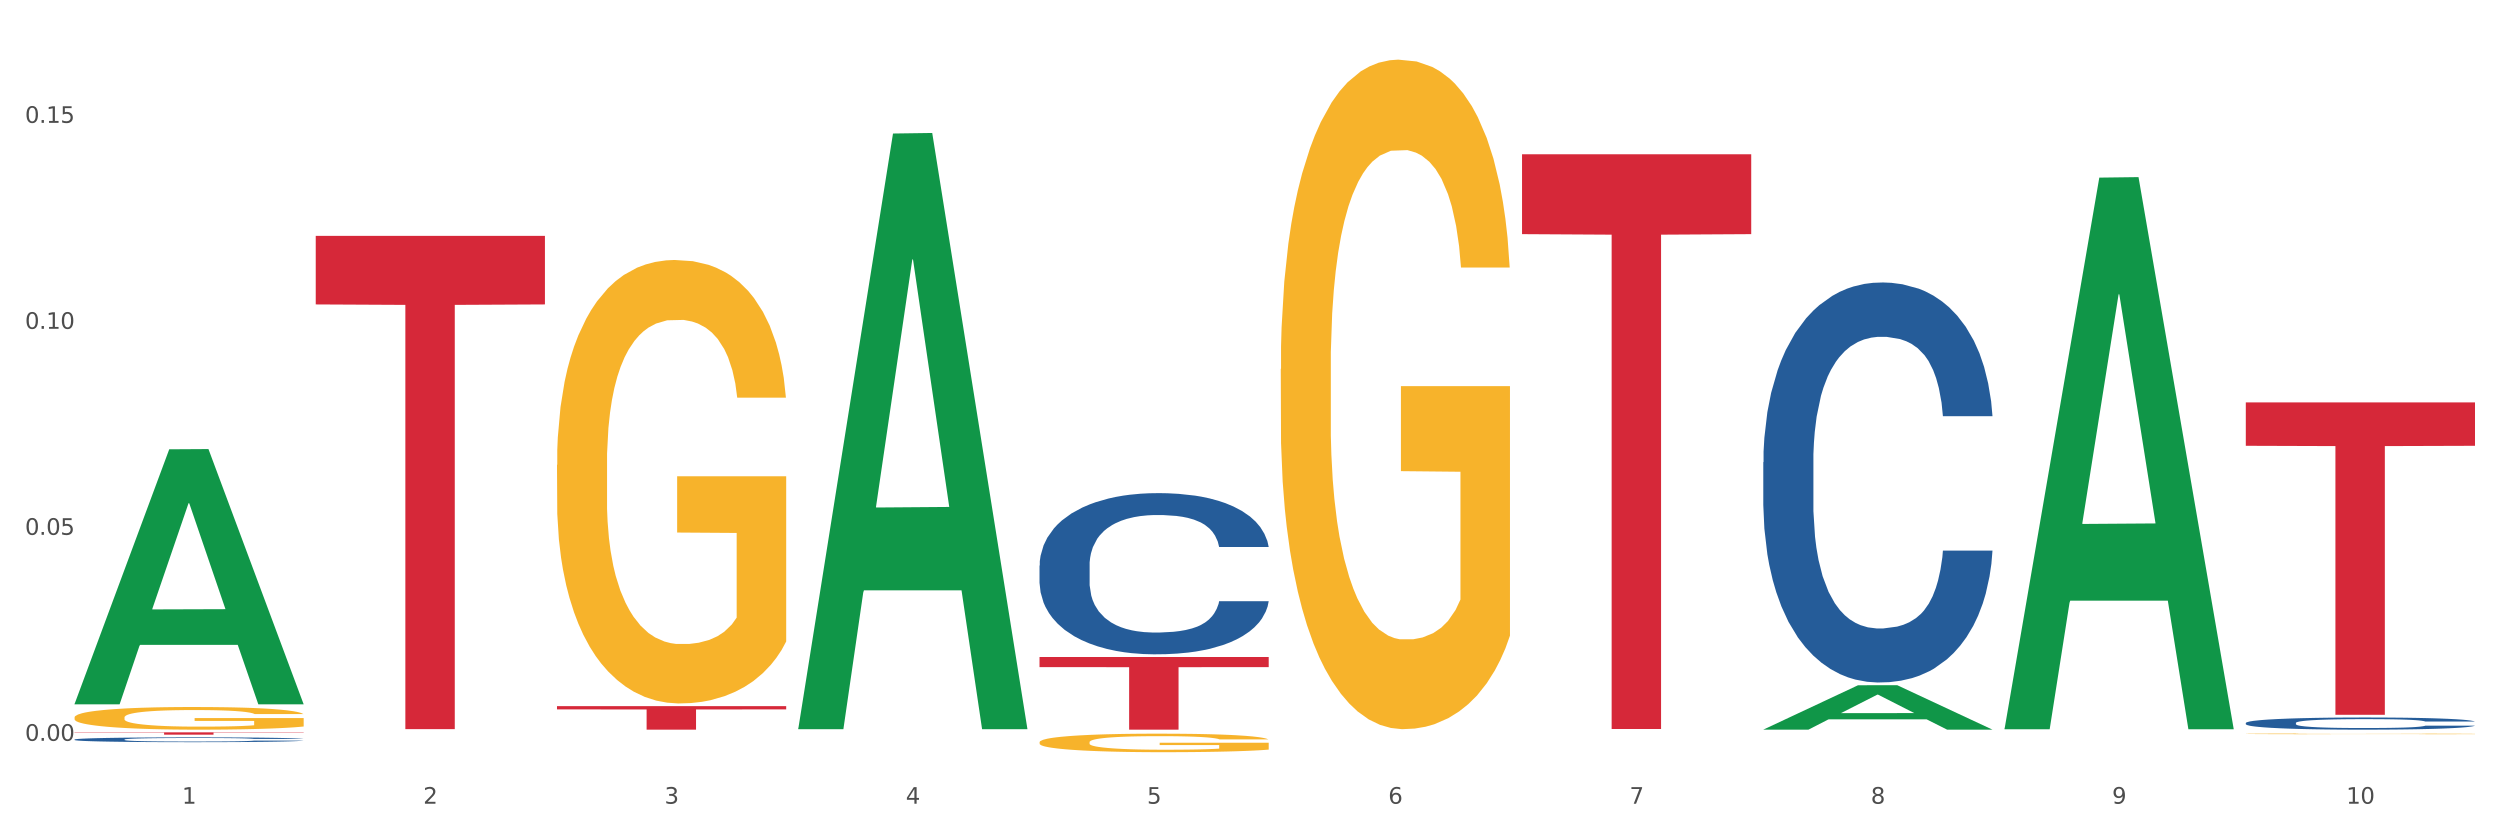
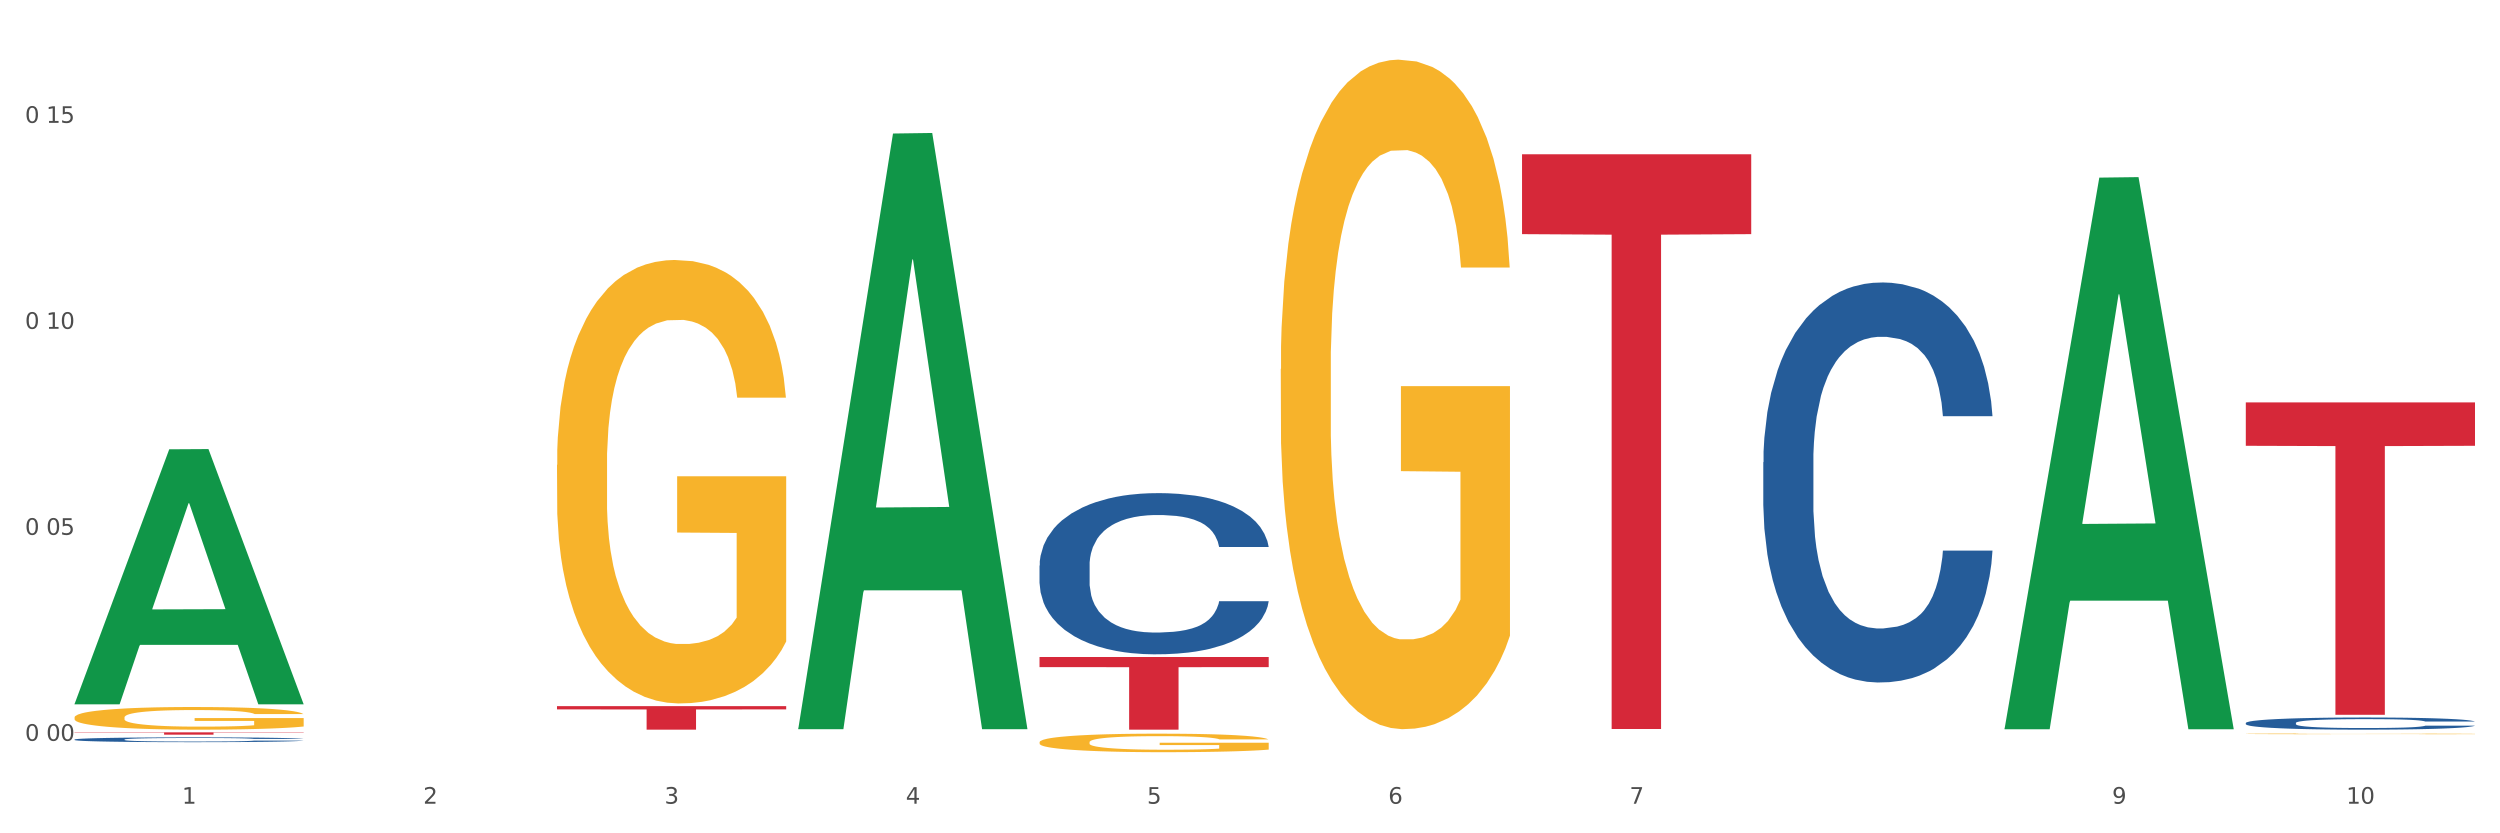
<svg xmlns="http://www.w3.org/2000/svg" xmlns:xlink="http://www.w3.org/1999/xlink" width="1080pt" height="360pt" viewBox="0 0 1080 360" version="1.1">
  <rect x="0" y="0" width="1080" height="360" fill="#333333" stroke="none" />
  <defs>
    <style type="text/css">*{stroke-linejoin: round; stroke-linecap: butt}</style>
  </defs>
  <g id="figure_1">
    <g id="patch_1">
      <path d="M 0 360  L 1080 360  L 1080 0  L 0 0  z " style="fill: #ffffff; stroke: #ffffff; stroke-linejoin: miter" />
    </g>
    <g id="axes_1">
      <g id="matplotlib.axis_1">
        <g id="xtick_1">
          <g id="text_1">
            <g style="fill: #4d4d4d" transform="translate(78.627 347.204) scale(0.096 -0.096)">
              <defs>
                <path id="DejaVuSans-31" d="M 794 531  L 1825 531  L 1825 4091  L 703 3866  L 703 4441  L 1819 4666  L 2450 4666  L 2450 531  L 3481 531  L 3481 0  L 794 0  L 794 531  z " transform="scale(0.016)" />
              </defs>
              <use xlink:href="#DejaVuSans-31" />
            </g>
          </g>
        </g>
        <g id="xtick_2">
          <g id="text_2">
            <g style="fill: #4d4d4d" transform="translate(182.851 347.204) scale(0.096 -0.096)">
              <defs>
                <path id="DejaVuSans-32" d="M 1228 531  L 3431 531  L 3431 0  L 469 0  L 469 531  Q 828 903 1448 1529  Q 2069 2156 2228 2338  Q 2531 2678 2651 2914  Q 2772 3150 2772 3378  Q 2772 3750 2511 3984  Q 2250 4219 1831 4219  Q 1534 4219 1204 4116  Q 875 4013 500 3803  L 500 4441  Q 881 4594 1212 4672  Q 1544 4750 1819 4750  Q 2544 4750 2975 4387  Q 3406 4025 3406 3419  Q 3406 3131 3298 2873  Q 3191 2616 2906 2266  Q 2828 2175 2409 1742  Q 1991 1309 1228 531  z " transform="scale(0.016)" />
              </defs>
              <use xlink:href="#DejaVuSans-32" />
            </g>
          </g>
        </g>
        <g id="xtick_3">
          <g id="text_3">
            <g style="fill: #4d4d4d" transform="translate(287.074 347.204) scale(0.096 -0.096)">
              <defs>
                <path id="DejaVuSans-33" d="M 2597 2516  Q 3050 2419 3304 2112  Q 3559 1806 3559 1356  Q 3559 666 3084 287  Q 2609 -91 1734 -91  Q 1441 -91 1130 -33  Q 819 25 488 141  L 488 750  Q 750 597 1062 519  Q 1375 441 1716 441  Q 2309 441 2620 675  Q 2931 909 2931 1356  Q 2931 1769 2642 2001  Q 2353 2234 1838 2234  L 1294 2234  L 1294 2753  L 1863 2753  Q 2328 2753 2575 2939  Q 2822 3125 2822 3475  Q 2822 3834 2567 4026  Q 2313 4219 1838 4219  Q 1578 4219 1281 4162  Q 984 4106 628 3988  L 628 4550  Q 988 4650 1302 4700  Q 1616 4750 1894 4750  Q 2613 4750 3031 4423  Q 3450 4097 3450 3541  Q 3450 3153 3228 2886  Q 3006 2619 2597 2516  z " transform="scale(0.016)" />
              </defs>
              <use xlink:href="#DejaVuSans-33" />
            </g>
          </g>
        </g>
        <g id="xtick_4">
          <g id="text_4">
            <g style="fill: #4d4d4d" transform="translate(391.298 347.204) scale(0.096 -0.096)">
              <defs>
                <path id="DejaVuSans-34" d="M 2419 4116  L 825 1625  L 2419 1625  L 2419 4116  z M 2253 4666  L 3047 4666  L 3047 1625  L 3713 1625  L 3713 1100  L 3047 1100  L 3047 0  L 2419 0  L 2419 1100  L 313 1100  L 313 1709  L 2253 4666  z " transform="scale(0.016)" />
              </defs>
              <use xlink:href="#DejaVuSans-34" />
            </g>
          </g>
        </g>
        <g id="xtick_5">
          <g id="text_5">
            <g style="fill: #4d4d4d" transform="translate(495.522 347.204) scale(0.096 -0.096)">
              <defs>
                <path id="DejaVuSans-35" d="M 691 4666  L 3169 4666  L 3169 4134  L 1269 4134  L 1269 2991  Q 1406 3038 1543 3061  Q 1681 3084 1819 3084  Q 2600 3084 3056 2656  Q 3513 2228 3513 1497  Q 3513 744 3044 326  Q 2575 -91 1722 -91  Q 1428 -91 1123 -41  Q 819 9 494 109  L 494 744  Q 775 591 1075 516  Q 1375 441 1709 441  Q 2250 441 2565 725  Q 2881 1009 2881 1497  Q 2881 1984 2565 2268  Q 2250 2553 1709 2553  Q 1456 2553 1204 2497  Q 953 2441 691 2322  L 691 4666  z " transform="scale(0.016)" />
              </defs>
              <use xlink:href="#DejaVuSans-35" />
            </g>
          </g>
        </g>
        <g id="xtick_6">
          <g id="text_6">
            <g style="fill: #4d4d4d" transform="translate(599.745 347.204) scale(0.096 -0.096)">
              <defs>
                <path id="DejaVuSans-36" d="M 2113 2584  Q 1688 2584 1439 2293  Q 1191 2003 1191 1497  Q 1191 994 1439 701  Q 1688 409 2113 409  Q 2538 409 2786 701  Q 3034 994 3034 1497  Q 3034 2003 2786 2293  Q 2538 2584 2113 2584  z M 3366 4563  L 3366 3988  Q 3128 4100 2886 4159  Q 2644 4219 2406 4219  Q 1781 4219 1451 3797  Q 1122 3375 1075 2522  Q 1259 2794 1537 2939  Q 1816 3084 2150 3084  Q 2853 3084 3261 2657  Q 3669 2231 3669 1497  Q 3669 778 3244 343  Q 2819 -91 2113 -91  Q 1303 -91 875 529  Q 447 1150 447 2328  Q 447 3434 972 4092  Q 1497 4750 2381 4750  Q 2619 4750 2861 4703  Q 3103 4656 3366 4563  z " transform="scale(0.016)" />
              </defs>
              <use xlink:href="#DejaVuSans-36" />
            </g>
          </g>
        </g>
        <g id="xtick_7">
          <g id="text_7">
            <g style="fill: #4d4d4d" transform="translate(703.969 347.204) scale(0.096 -0.096)">
              <defs>
                <path id="DejaVuSans-37" d="M 525 4666  L 3525 4666  L 3525 4397  L 1831 0  L 1172 0  L 2766 4134  L 525 4134  L 525 4666  z " transform="scale(0.016)" />
              </defs>
              <use xlink:href="#DejaVuSans-37" />
            </g>
          </g>
        </g>
        <g id="xtick_8">
          <g id="text_8">
            <g style="fill: #4d4d4d" transform="translate(808.193 347.204) scale(0.096 -0.096)">
              <defs>
-                 <path id="DejaVuSans-38" d="M 2034 2216  Q 1584 2216 1326 1975  Q 1069 1734 1069 1313  Q 1069 891 1326 650  Q 1584 409 2034 409  Q 2484 409 2743 651  Q 3003 894 3003 1313  Q 3003 1734 2745 1975  Q 2488 2216 2034 2216  z M 1403 2484  Q 997 2584 770 2862  Q 544 3141 544 3541  Q 544 4100 942 4425  Q 1341 4750 2034 4750  Q 2731 4750 3128 4425  Q 3525 4100 3525 3541  Q 3525 3141 3298 2862  Q 3072 2584 2669 2484  Q 3125 2378 3379 2068  Q 3634 1759 3634 1313  Q 3634 634 3220 271  Q 2806 -91 2034 -91  Q 1263 -91 848 271  Q 434 634 434 1313  Q 434 1759 690 2068  Q 947 2378 1403 2484  z M 1172 3481  Q 1172 3119 1398 2916  Q 1625 2713 2034 2713  Q 2441 2713 2670 2916  Q 2900 3119 2900 3481  Q 2900 3844 2670 4047  Q 2441 4250 2034 4250  Q 1625 4250 1398 4047  Q 1172 3844 1172 3481  z " transform="scale(0.016)" />
-               </defs>
+                 </defs>
              <use xlink:href="#DejaVuSans-38" />
            </g>
          </g>
        </g>
        <g id="xtick_9">
          <g id="text_9">
            <g style="fill: #4d4d4d" transform="translate(912.416 347.204) scale(0.096 -0.096)">
              <defs>
                <path id="DejaVuSans-39" d="M 703 97  L 703 672  Q 941 559 1184 500  Q 1428 441 1663 441  Q 2288 441 2617 861  Q 2947 1281 2994 2138  Q 2813 1869 2534 1725  Q 2256 1581 1919 1581  Q 1219 1581 811 2004  Q 403 2428 403 3163  Q 403 3881 828 4315  Q 1253 4750 1959 4750  Q 2769 4750 3195 4129  Q 3622 3509 3622 2328  Q 3622 1225 3098 567  Q 2575 -91 1691 -91  Q 1453 -91 1209 -44  Q 966 3 703 97  z M 1959 2075  Q 2384 2075 2632 2365  Q 2881 2656 2881 3163  Q 2881 3666 2632 3958  Q 2384 4250 1959 4250  Q 1534 4250 1286 3958  Q 1038 3666 1038 3163  Q 1038 2656 1286 2365  Q 1534 2075 1959 2075  z " transform="scale(0.016)" />
              </defs>
              <use xlink:href="#DejaVuSans-39" />
            </g>
          </g>
        </g>
        <g id="xtick_10">
          <g id="text_10">
            <g style="fill: #4d4d4d" transform="translate(1013.586 347.204) scale(0.096 -0.096)">
              <defs>
                <path id="DejaVuSans-30" d="M 2034 4250  Q 1547 4250 1301 3770  Q 1056 3291 1056 2328  Q 1056 1369 1301 889  Q 1547 409 2034 409  Q 2525 409 2770 889  Q 3016 1369 3016 2328  Q 3016 3291 2770 3770  Q 2525 4250 2034 4250  z M 2034 4750  Q 2819 4750 3233 4129  Q 3647 3509 3647 2328  Q 3647 1150 3233 529  Q 2819 -91 2034 -91  Q 1250 -91 836 529  Q 422 1150 422 2328  Q 422 3509 836 4129  Q 1250 4750 2034 4750  z " transform="scale(0.016)" />
              </defs>
              <use xlink:href="#DejaVuSans-31" />
              <use xlink:href="#DejaVuSans-30" transform="translate(63.623 0)" />
            </g>
          </g>
        </g>
        <g id="xtick_11" />
        <g id="xtick_12" />
        <g id="xtick_13" />
        <g id="xtick_14" />
        <g id="xtick_15" />
        <g id="xtick_16" />
        <g id="xtick_17" />
        <g id="xtick_18" />
        <g id="xtick_19" />
      </g>
      <g id="matplotlib.axis_2">
        <g id="ytick_1">
          <g id="text_11">
            <g style="fill: #4d4d4d" transform="translate(10.8 320.025) scale(0.096 -0.096)">
              <defs>
-                 <path id="DejaVuSans-2e" d="M 684 794  L 1344 794  L 1344 0  L 684 0  L 684 794  z " transform="scale(0.016)" />
-               </defs>
+                 </defs>
              <use xlink:href="#DejaVuSans-30" />
              <use xlink:href="#DejaVuSans-2e" transform="translate(63.623 0)" />
              <use xlink:href="#DejaVuSans-30" transform="translate(95.41 0)" />
              <use xlink:href="#DejaVuSans-30" transform="translate(159.033 0)" />
            </g>
          </g>
        </g>
        <g id="ytick_2">
          <g id="text_12">
            <g style="fill: #4d4d4d" transform="translate(10.8 231.041) scale(0.096 -0.096)">
              <use xlink:href="#DejaVuSans-30" />
              <use xlink:href="#DejaVuSans-2e" transform="translate(63.623 0)" />
              <use xlink:href="#DejaVuSans-30" transform="translate(95.41 0)" />
              <use xlink:href="#DejaVuSans-35" transform="translate(159.033 0)" />
            </g>
          </g>
        </g>
        <g id="ytick_3">
          <g id="text_13">
            <g style="fill: #4d4d4d" transform="translate(10.8 142.056) scale(0.096 -0.096)">
              <use xlink:href="#DejaVuSans-30" />
              <use xlink:href="#DejaVuSans-2e" transform="translate(63.623 0)" />
              <use xlink:href="#DejaVuSans-31" transform="translate(95.41 0)" />
              <use xlink:href="#DejaVuSans-30" transform="translate(159.033 0)" />
            </g>
          </g>
        </g>
        <g id="ytick_4">
          <g id="text_14">
            <g style="fill: #4d4d4d" transform="translate(10.8 53.071) scale(0.096 -0.096)">
              <use xlink:href="#DejaVuSans-30" />
              <use xlink:href="#DejaVuSans-2e" transform="translate(63.623 0)" />
              <use xlink:href="#DejaVuSans-31" transform="translate(95.41 0)" />
              <use xlink:href="#DejaVuSans-35" transform="translate(159.033 0)" />
            </g>
          </g>
        </g>
        <g id="ytick_5" />
        <g id="ytick_6" />
        <g id="ytick_7" />
      </g>
      <g id="PolyCollection_1">
        <path d="M 32.175 304.057  L 32.277 303.953  L 73.107 194.096  L 90.051 193.993  L 131.187 304.264  L 111.589 304.264  L 102.709 278.586  L 60.552 278.586  L 60.246 279  L 51.671 304.264  L 32.175 304.264  L 32.175 304.057  L 65.86 263.262  L 97.401 263.158  L 81.783 217.497  L 81.579 217.289  L 81.375 217.6  L 65.758 263.158  L 65.86 263.262  L 32.175 304.057  z " clip-path="url(#p4cb81cc4e3)" style="fill: #109648" />
        <path d="M 449.069 320.644  L 449.186 320.637  L 449.186 320.374  L 449.42 320.147  L 450.589 319.599  L 452.343 319.146  L 453.628 318.905  L 454.914 318.707  L 456.434 318.51  L 458.304 318.305  L 461.694 318.006  L 463.799 317.852  L 466.37 317.691  L 471.046 317.458  L 474.436 317.326  L 477.943 317.216  L 483.671 317.085  L 487.412 317.026  L 491.386 316.982  L 496.179 316.953  L 499.803 316.946  L 507.752 316.968  L 514.532 317.034  L 517.805 317.085  L 522.014 317.173  L 524.235 317.231  L 527.859 317.348  L 531.599 317.501  L 534.171 317.633  L 538.029 317.882  L 540.951 318.13  L 543.64 318.437  L 545.043 318.649  L 546.095 318.846  L 547.03 319.073  L 547.965 319.431  L 526.923 319.431  L 526.105 319.175  L 524.819 318.934  L 522.949 318.7  L 521.312 318.554  L 518.507 318.371  L 515.935 318.254  L 513.246 318.167  L 509.973 318.093  L 507.401 318.057  L 503.778 318.028  L 496.647 318.035  L 491.854 318.093  L 488.581 318.167  L 486.477 318.232  L 484.606 318.305  L 482.502 318.408  L 480.047 318.561  L 478.294 318.7  L 476.54 318.876  L 475.138 319.051  L 473.852 319.256  L 472.8 319.475  L 471.981 319.702  L 471.28 319.979  L 470.696 320.44  L 470.696 321.441  L 470.929 321.668  L 471.514 321.967  L 472.215 322.194  L 473.384 322.464  L 474.436 322.647  L 476.424 322.91  L 478.645 323.13  L 480.398 323.268  L 482.152 323.385  L 485.191 323.546  L 488.581 323.678  L 491.503 323.758  L 495.478 323.831  L 498.167 323.86  L 500.505 323.875  L 506.232 323.875  L 510.324 323.853  L 514.883 323.802  L 518.39 323.736  L 521.312 323.656  L 524.585 323.524  L 526.69 323.4  L 526.69 321.872  L 500.972 321.865  L 500.972 320.849  L 548.082 320.849  L 548.082 323.831  L 546.095 323.985  L 543.874 324.124  L 541.536 324.248  L 538.029 324.401  L 533.82 324.547  L 530.08 324.65  L 526.105 324.738  L 521.429 324.818  L 515.351 324.891  L 511.61 324.92  L 506.934 324.942  L 501.44 324.95  L 496.647 324.935  L 491.971 324.898  L 487.061 324.833  L 482.268 324.738  L 478.645 324.643  L 475.021 324.526  L 471.163 324.372  L 468.124 324.226  L 465.786 324.094  L 463.214 323.926  L 460.409 323.707  L 458.304 323.51  L 456.434 323.305  L 454.447 323.042  L 453.044 322.815  L 451.641 322.53  L 450.823 322.318  L 449.888 321.989  L 449.186 321.529  L 449.069 320.644  z " clip-path="url(#p4cb81cc4e3)" style="fill: #f7b32b" />
        <path d="M 553.293 159.421  L 553.41 159.157  L 553.41 149.648  L 553.644 141.459  L 554.813 121.647  L 556.566 105.27  L 557.852 96.553  L 559.138 89.421  L 560.658 82.288  L 562.528 74.892  L 565.918 64.062  L 568.022 58.515  L 570.594 52.703  L 575.27 44.25  L 578.66 39.495  L 582.167 35.533  L 587.895 30.778  L 591.636 28.665  L 595.61 27.08  L 600.403 26.024  L 604.027 25.759  L 611.976 26.552  L 618.756 28.929  L 622.029 30.778  L 626.237 33.948  L 628.458 36.061  L 632.082 40.288  L 635.823 45.835  L 638.395 50.59  L 642.252 59.571  L 645.175 68.552  L 647.863 79.647  L 649.266 87.307  L 650.318 94.439  L 651.253 102.628  L 652.189 115.572  L 631.147 115.572  L 630.329 106.326  L 629.043 97.609  L 627.173 89.156  L 625.536 83.873  L 622.73 77.269  L 620.159 73.043  L 617.47 69.873  L 614.197 67.232  L 611.625 65.911  L 608.001 64.854  L 600.87 65.118  L 596.078 67.232  L 592.805 69.873  L 590.7 72.251  L 588.83 74.892  L 586.726 78.59  L 584.271 84.137  L 582.518 89.156  L 580.764 95.496  L 579.361 101.836  L 578.075 109.232  L 577.023 117.157  L 576.205 125.345  L 575.504 135.383  L 574.919 152.025  L 574.919 188.214  L 575.153 196.403  L 575.737 207.233  L 576.439 215.422  L 577.608 225.196  L 578.66 231.799  L 580.647 241.309  L 582.868 249.234  L 584.622 254.253  L 586.375 258.479  L 589.415 264.29  L 592.805 269.045  L 595.727 271.951  L 599.702 274.592  L 602.39 275.649  L 604.728 276.177  L 610.456 276.177  L 614.548 275.385  L 619.107 273.536  L 622.613 271.158  L 625.536 268.253  L 628.809 263.498  L 630.913 259.007  L 630.913 203.799  L 605.196 203.535  L 605.196 166.818  L 652.306 166.818  L 652.306 274.592  L 650.318 280.14  L 648.097 285.159  L 645.759 289.649  L 642.252 295.196  L 638.044 300.479  L 634.303 304.178  L 630.329 307.347  L 625.653 310.253  L 619.574 312.895  L 615.833 313.951  L 611.158 314.744  L 605.663 315.008  L 600.87 314.48  L 596.195 313.159  L 591.285 310.781  L 586.492 307.347  L 582.868 303.913  L 579.244 299.687  L 575.387 294.14  L 572.347 288.857  L 570.009 284.102  L 567.438 278.026  L 564.632 270.102  L 562.528 262.97  L 560.658 255.573  L 558.67 246.064  L 557.268 237.875  L 555.865 227.573  L 555.047 219.913  L 554.111 208.026  L 553.41 191.384  L 553.293 159.421  z " clip-path="url(#p4cb81cc4e3)" style="fill: #f7b32b" />
        <path d="M 970.188 317.02  L 970.304 317.02  L 970.304 317.01  L 970.538 317.001  L 971.707 316.98  L 973.461 316.963  L 974.747 316.954  L 976.032 316.946  L 977.552 316.939  L 979.422 316.931  L 982.813 316.919  L 984.917 316.913  L 987.488 316.907  L 992.164 316.898  L 995.554 316.893  L 999.061 316.889  L 1004.789 316.884  L 1008.53 316.882  L 1012.505 316.88  L 1017.297 316.879  L 1020.921 316.879  L 1028.87 316.88  L 1035.65 316.882  L 1038.923 316.884  L 1043.132 316.887  L 1045.353 316.89  L 1048.977 316.894  L 1052.717 316.9  L 1055.289 316.905  L 1059.147 316.915  L 1062.069 316.924  L 1064.758 316.936  L 1066.161 316.944  L 1067.213 316.951  L 1068.148 316.96  L 1069.083 316.974  L 1048.041 316.974  L 1047.223 316.964  L 1045.937 316.955  L 1044.067 316.946  L 1042.43 316.94  L 1039.625 316.933  L 1037.053 316.929  L 1034.364 316.925  L 1031.091 316.923  L 1028.52 316.921  L 1024.896 316.92  L 1017.765 316.92  L 1012.972 316.923  L 1009.699 316.925  L 1007.595 316.928  L 1005.724 316.931  L 1003.62 316.935  L 1001.165 316.94  L 999.412 316.946  L 997.659 316.952  L 996.256 316.959  L 994.97 316.967  L 993.918 316.975  L 993.1 316.984  L 992.398 316.995  L 991.814 317.012  L 991.814 317.051  L 992.047 317.059  L 992.632 317.071  L 993.333 317.079  L 994.502 317.09  L 995.554 317.097  L 997.542 317.107  L 999.763 317.115  L 1001.516 317.12  L 1003.27 317.125  L 1006.309 317.131  L 1009.699 317.136  L 1012.621 317.139  L 1016.596 317.142  L 1019.285 317.143  L 1021.623 317.144  L 1027.351 317.144  L 1031.442 317.143  L 1036.001 317.141  L 1039.508 317.138  L 1042.43 317.135  L 1045.704 317.13  L 1047.808 317.125  L 1047.808 317.067  L 1022.09 317.067  L 1022.09 317.028  L 1069.2 317.028  L 1069.2 317.142  L 1067.213 317.148  L 1064.992 317.153  L 1062.654 317.158  L 1059.147 317.164  L 1054.938 317.169  L 1051.198 317.173  L 1047.223 317.177  L 1042.547 317.18  L 1036.469 317.182  L 1032.728 317.184  L 1028.052 317.184  L 1022.558 317.185  L 1017.765 317.184  L 1013.089 317.183  L 1008.179 317.18  L 1003.387 317.177  L 999.763 317.173  L 996.139 317.168  L 992.281 317.163  L 989.242 317.157  L 986.904 317.152  L 984.332 317.146  L 981.527 317.137  L 979.422 317.13  L 977.552 317.122  L 975.565 317.112  L 974.162 317.103  L 972.759 317.092  L 971.941 317.084  L 971.006 317.071  L 970.304 317.054  L 970.188 317.02  z " clip-path="url(#p4cb81cc4e3)" style="fill: #f7b32b" />
        <path d="M 32.175 316.378  L 131.187 316.378  L 131.187 316.516  L 92.239 316.517  L 92.239 317.372  L 70.888 317.372  L 70.888 316.517  L 32.175 316.516  L 32.175 316.379  L 32.175 316.378  z " clip-path="url(#p4cb81cc4e3)" style="fill: #d62839" />
-         <path d="M 136.399 101.899  L 235.411 101.899  L 235.411 131.512  L 196.463 131.712  L 196.463 314.991  L 175.112 314.991  L 175.112 131.712  L 136.399 131.512  L 136.399 102.099  L 136.399 101.899  z " clip-path="url(#p4cb81cc4e3)" style="fill: #d62839" />
        <path d="M 240.622 305.06  L 339.635 305.06  L 339.635 306.471  L 300.687 306.481  L 300.687 315.215  L 279.336 315.215  L 279.336 306.481  L 240.622 306.471  L 240.622 305.069  L 240.622 305.06  z " clip-path="url(#p4cb81cc4e3)" style="fill: #d62839" />
        <path d="M 449.069 283.832  L 548.082 283.832  L 548.082 288.194  L 509.134 288.223  L 509.134 315.215  L 487.783 315.215  L 487.783 288.223  L 449.069 288.194  L 449.069 283.862  L 449.069 283.832  z " clip-path="url(#p4cb81cc4e3)" style="fill: #d62839" />
        <path d="M 657.517 66.64  L 756.529 66.64  L 756.529 101.145  L 717.581 101.378  L 717.581 314.936  L 696.23 314.936  L 696.23 101.378  L 657.517 101.145  L 657.517 66.873  L 657.517 66.64  z " clip-path="url(#p4cb81cc4e3)" style="fill: #d62839" />
        <path d="M 970.188 173.83  L 1069.2 173.83  L 1069.2 192.585  L 1030.252 192.712  L 1030.252 308.794  L 1008.901 308.794  L 1008.901 192.712  L 970.188 192.585  L 970.188 173.957  L 970.188 173.83  z " clip-path="url(#p4cb81cc4e3)" style="fill: #d62839" />
        <path d="M 970.188 312.32  L 970.305 312.315  L 970.305 312.18  L 970.656 311.998  L 971.943 311.662  L 973.582 311.407  L 976.39 311.109  L 977.912 310.984  L 979.902 310.845  L 983.998 310.62  L 988.679 310.427  L 991.956 310.322  L 994.414 310.255  L 999.915 310.134  L 1003.075 310.082  L 1006.352 310.038  L 1009.161 310.01  L 1013.842 309.976  L 1017.587 309.962  L 1021.917 309.957  L 1025.546 309.962  L 1030.344 309.981  L 1037.366 310.038  L 1040.058 310.072  L 1043.686 310.13  L 1047.431 310.206  L 1050.474 310.283  L 1053.985 310.394  L 1057.613 310.538  L 1061.125 310.72  L 1063.582 310.888  L 1065.572 311.066  L 1067.327 311.282  L 1068.615 311.518  L 1069.2 311.714  L 1047.782 311.714  L 1047.197 311.537  L 1046.027 311.345  L 1044.857 311.215  L 1043.569 311.109  L 1041.58 310.989  L 1039.824 310.912  L 1036.898 310.821  L 1034.206 310.764  L 1031.983 310.73  L 1029.291 310.701  L 1023.556 310.672  L 1019.46 310.672  L 1016.885 310.682  L 1013.725 310.706  L 1011.033 310.74  L 1007.873 310.797  L 1005.415 310.86  L 1002.958 310.941  L 1001.553 310.999  L 999.447 311.105  L 998.042 311.191  L 996.17 311.34  L 995.116 311.446  L 993.244 311.719  L 992.424 311.921  L 992.073 312.06  L 991.839 312.214  L 991.839 312.963  L 992.541 313.299  L 993.127 313.443  L 994.063 313.607  L 995.818 313.818  L 998.393 314.024  L 1001.085 314.173  L 1003.309 314.265  L 1005.415 314.332  L 1007.522 314.385  L 1010.097 314.433  L 1012.203 314.461  L 1015.363 314.49  L 1019.109 314.505  L 1022.035 314.505  L 1028.003 314.481  L 1030.695 314.457  L 1033.27 314.423  L 1036.079 314.37  L 1038.303 314.313  L 1039.59 314.269  L 1041.697 314.178  L 1043.335 314.082  L 1044.739 313.972  L 1045.676 313.876  L 1046.729 313.731  L 1047.548 313.568  L 1047.782 313.482  L 1069.2 313.482  L 1068.732 313.655  L 1067.913 313.823  L 1066.274 314.048  L 1064.987 314.178  L 1062.997 314.337  L 1060.89 314.471  L 1057.965 314.62  L 1055.273 314.73  L 1052.464 314.826  L 1049.421 314.913  L 1043.92 315.033  L 1041.931 315.067  L 1037.717 315.124  L 1034.44 315.158  L 1029.642 315.191  L 1024.726 315.211  L 1019.577 315.215  L 1015.012 315.206  L 1009.98 315.177  L 1006.82 315.148  L 1003.309 315.105  L 999.212 315.038  L 995.35 314.956  L 991.722 314.86  L 988.328 314.75  L 985.168 314.625  L 981.072 314.418  L 978.029 314.216  L 975.805 314.029  L 974.284 313.871  L 972.762 313.669  L 971.943 313.53  L 970.656 313.194  L 970.188 312.881  L 970.188 312.32  z " clip-path="url(#p4cb81cc4e3)" style="fill: #255c99" />
        <path d="M 761.74 199.674  L 761.857 199.516  L 761.857 195.097  L 762.208 189.1  L 763.496 178.052  L 765.134 169.687  L 767.943 159.902  L 769.465 155.798  L 771.454 151.221  L 775.551 143.803  L 780.232 137.49  L 783.509 134.018  L 785.967 131.808  L 791.467 127.863  L 794.627 126.126  L 797.904 124.706  L 800.713 123.759  L 805.395 122.654  L 809.14 122.181  L 813.47 122.023  L 817.098 122.181  L 821.897 122.812  L 828.919 124.706  L 831.611 125.811  L 835.239 127.705  L 838.984 130.23  L 842.027 132.755  L 845.538 136.385  L 849.166 141.12  L 852.677 147.118  L 855.135 152.642  L 857.125 158.481  L 858.88 165.583  L 860.168 173.317  L 860.753 179.788  L 839.335 179.788  L 838.75 173.948  L 837.58 167.635  L 836.409 163.374  L 835.122 159.902  L 833.132 155.956  L 831.377 153.431  L 828.451 150.432  L 825.759 148.538  L 823.535 147.433  L 820.843 146.486  L 815.109 145.539  L 811.012 145.539  L 808.438 145.855  L 805.278 146.644  L 802.586 147.749  L 799.426 149.643  L 796.968 151.695  L 794.51 154.378  L 793.106 156.272  L 790.999 159.744  L 789.595 162.585  L 787.722 167.477  L 786.669 170.95  L 784.796 179.946  L 783.977 186.575  L 783.626 191.152  L 783.392 196.202  L 783.392 220.823  L 784.094 231.871  L 784.679 236.606  L 785.616 241.972  L 787.371 248.917  L 789.946 255.703  L 792.638 260.596  L 794.862 263.595  L 796.968 265.804  L 799.075 267.54  L 801.65 269.119  L 803.756 270.065  L 806.916 271.012  L 810.661 271.486  L 813.587 271.486  L 819.556 270.697  L 822.248 269.908  L 824.823 268.803  L 827.632 267.067  L 829.855 265.173  L 831.143 263.752  L 833.249 260.754  L 834.888 257.597  L 836.292 253.967  L 837.229 250.81  L 838.282 246.076  L 839.101 240.709  L 839.335 237.869  L 860.753 237.869  L 860.285 243.55  L 859.465 249.074  L 857.827 256.492  L 856.539 260.754  L 854.55 265.962  L 852.443 270.381  L 849.517 275.274  L 846.825 278.904  L 844.017 282.06  L 840.974 284.901  L 835.473 288.847  L 833.483 289.952  L 829.27 291.846  L 825.993 292.951  L 821.195 294.055  L 816.279 294.687  L 811.13 294.844  L 806.565 294.529  L 801.533 293.582  L 798.373 292.635  L 794.862 291.214  L 790.765 289.005  L 786.903 286.322  L 783.275 283.165  L 779.881 279.535  L 776.721 275.432  L 772.625 268.645  L 769.582 262.016  L 767.358 255.861  L 765.837 250.653  L 764.315 244.024  L 763.496 239.447  L 762.208 228.399  L 761.74 218.14  L 761.74 199.674  z " clip-path="url(#p4cb81cc4e3)" style="fill: #255c99" />
        <path d="M 449.069 244.319  L 449.187 244.255  L 449.187 242.474  L 449.538 240.058  L 450.825 235.606  L 452.464 232.235  L 455.272 228.292  L 456.794 226.638  L 458.783 224.794  L 462.88 221.804  L 467.561 219.26  L 470.838 217.861  L 473.296 216.971  L 478.797 215.381  L 481.957 214.681  L 485.234 214.109  L 488.042 213.727  L 492.724 213.282  L 496.469 213.091  L 500.799 213.027  L 504.427 213.091  L 509.226 213.345  L 516.248 214.109  L 518.94 214.554  L 522.568 215.317  L 526.313 216.335  L 529.356 217.352  L 532.867 218.815  L 536.495 220.723  L 540.006 223.14  L 542.464 225.366  L 544.454 227.719  L 546.209 230.581  L 547.497 233.698  L 548.082 236.305  L 526.664 236.305  L 526.079 233.952  L 524.909 231.408  L 523.738 229.691  L 522.451 228.292  L 520.461 226.702  L 518.706 225.684  L 515.78 224.476  L 513.088 223.712  L 510.864 223.267  L 508.173 222.886  L 502.438 222.504  L 498.342 222.504  L 495.767 222.631  L 492.607 222.949  L 489.915 223.394  L 486.755 224.158  L 484.297 224.984  L 481.84 226.066  L 480.435 226.829  L 478.328 228.228  L 476.924 229.373  L 475.051 231.344  L 473.998 232.744  L 472.126 236.369  L 471.306 239.04  L 470.955 240.884  L 470.721 242.92  L 470.721 252.841  L 471.423 257.293  L 472.009 259.201  L 472.945 261.364  L 474.7 264.162  L 477.275 266.897  L 479.967 268.869  L 482.191 270.077  L 484.297 270.967  L 486.404 271.667  L 488.979 272.303  L 491.085 272.685  L 494.245 273.066  L 497.991 273.257  L 500.916 273.257  L 506.885 272.939  L 509.577 272.621  L 512.152 272.176  L 514.961 271.476  L 517.184 270.713  L 518.472 270.141  L 520.578 268.932  L 522.217 267.66  L 523.621 266.197  L 524.558 264.925  L 525.611 263.017  L 526.43 260.855  L 526.664 259.71  L 548.082 259.71  L 547.614 262  L 546.795 264.226  L 545.156 267.215  L 543.869 268.932  L 541.879 271.031  L 539.772 272.812  L 536.846 274.783  L 534.155 276.246  L 531.346 277.518  L 528.303 278.663  L 522.802 280.253  L 520.813 280.698  L 516.599 281.462  L 513.322 281.907  L 508.524 282.352  L 503.608 282.606  L 498.459 282.67  L 493.894 282.543  L 488.862 282.161  L 485.702 281.78  L 482.191 281.207  L 478.094 280.317  L 474.232 279.236  L 470.604 277.964  L 467.21 276.501  L 464.05 274.847  L 459.954 272.112  L 456.911 269.441  L 454.687 266.961  L 453.166 264.862  L 451.644 262.191  L 450.825 260.346  L 449.538 255.894  L 449.069 251.76  L 449.069 244.319  z " clip-path="url(#p4cb81cc4e3)" style="fill: #255c99" />
        <path d="M 240.622 200.839  L 240.739 200.664  L 240.739 194.365  L 240.973 188.941  L 242.142 175.818  L 243.895 164.97  L 245.181 159.196  L 246.467 154.472  L 247.987 149.748  L 249.857 144.848  L 253.247 137.675  L 255.351 134  L 257.923 130.151  L 262.599 124.552  L 265.989 121.402  L 269.496 118.778  L 275.224 115.628  L 278.965 114.228  L 282.939 113.179  L 287.732 112.479  L 291.356 112.304  L 299.305 112.829  L 306.085 114.403  L 309.358 115.628  L 313.566 117.728  L 315.788 119.128  L 319.411 121.927  L 323.152 125.602  L 325.724 128.751  L 329.581 134.7  L 332.504 140.649  L 335.193 147.998  L 336.595 153.072  L 337.647 157.796  L 338.583 163.22  L 339.518 171.794  L 318.476 171.794  L 317.658 165.67  L 316.372 159.896  L 314.502 154.297  L 312.865 150.797  L 310.06 146.423  L 307.488 143.624  L 304.799 141.524  L 301.526 139.774  L 298.954 138.899  L 295.33 138.199  L 288.2 138.374  L 283.407 139.774  L 280.134 141.524  L 278.03 143.099  L 276.159 144.848  L 274.055 147.298  L 271.6 150.972  L 269.847 154.297  L 268.093 158.496  L 266.69 162.695  L 265.405 167.595  L 264.352 172.844  L 263.534 178.268  L 262.833 184.917  L 262.248 195.94  L 262.248 219.911  L 262.482 225.335  L 263.067 232.509  L 263.768 237.933  L 264.937 244.407  L 265.989 248.781  L 267.976 255.08  L 270.197 260.329  L 271.951 263.654  L 273.704 266.453  L 276.744 270.303  L 280.134 273.452  L 283.056 275.377  L 287.031 277.127  L 289.719 277.827  L 292.057 278.177  L 297.785 278.177  L 301.877 277.652  L 306.436 276.427  L 309.943 274.852  L 312.865 272.927  L 316.138 269.778  L 318.242 266.803  L 318.242 230.234  L 292.525 230.059  L 292.525 205.738  L 339.635 205.738  L 339.635 277.127  L 337.647 280.801  L 335.426 284.126  L 333.088 287.1  L 329.581 290.775  L 325.373 294.274  L 321.632 296.724  L 317.658 298.823  L 312.982 300.748  L 306.903 302.498  L 303.163 303.197  L 298.487 303.722  L 292.992 303.897  L 288.2 303.547  L 283.524 302.673  L 278.614 301.098  L 273.821 298.823  L 270.197 296.549  L 266.574 293.749  L 262.716 290.075  L 259.677 286.575  L 257.339 283.426  L 254.767 279.401  L 251.961 274.152  L 249.857 269.428  L 247.987 264.529  L 246 258.23  L 244.597 252.806  L 243.194 245.982  L 242.376 240.908  L 241.441 233.034  L 240.739 222.011  L 240.622 200.839  z " clip-path="url(#p4cb81cc4e3)" style="fill: #f7b32b" />
        <path d="M 32.175 319.471  L 32.292 319.469  L 32.292 319.415  L 32.643 319.343  L 33.931 319.21  L 35.569 319.109  L 38.378 318.991  L 39.899 318.942  L 41.889 318.887  L 45.985 318.797  L 50.667 318.721  L 53.944 318.679  L 56.401 318.653  L 61.902 318.605  L 65.062 318.584  L 68.339 318.567  L 71.148 318.556  L 75.829 318.542  L 79.575 318.537  L 83.905 318.535  L 87.533 318.537  L 92.331 318.544  L 99.354 318.567  L 102.045 318.58  L 105.674 318.603  L 109.419 318.634  L 112.462 318.664  L 115.973 318.708  L 119.601 318.765  L 123.112 318.837  L 125.57 318.904  L 127.559 318.974  L 129.315 319.06  L 130.602 319.153  L 131.187 319.231  L 109.77 319.231  L 109.185 319.161  L 108.014 319.084  L 106.844 319.033  L 105.557 318.991  L 103.567 318.944  L 101.811 318.913  L 98.886 318.877  L 96.194 318.854  L 93.97 318.841  L 91.278 318.83  L 85.543 318.818  L 81.447 318.818  L 78.872 318.822  L 75.712 318.831  L 73.021 318.845  L 69.861 318.868  L 67.403 318.892  L 64.945 318.925  L 63.541 318.948  L 61.434 318.989  L 60.03 319.024  L 58.157 319.083  L 57.104 319.124  L 55.231 319.233  L 54.412 319.313  L 54.061 319.368  L 53.827 319.429  L 53.827 319.725  L 54.529 319.859  L 55.114 319.916  L 56.05 319.98  L 57.806 320.064  L 60.381 320.146  L 63.072 320.205  L 65.296 320.241  L 67.403 320.268  L 69.509 320.289  L 72.084 320.308  L 74.191 320.319  L 77.351 320.33  L 81.096 320.336  L 84.022 320.336  L 89.991 320.327  L 92.683 320.317  L 95.257 320.304  L 98.066 320.283  L 100.29 320.26  L 101.577 320.243  L 103.684 320.207  L 105.322 320.169  L 106.727 320.125  L 107.663 320.087  L 108.717 320.03  L 109.536 319.965  L 109.77 319.931  L 131.187 319.931  L 130.719 319.999  L 129.9 320.066  L 128.262 320.155  L 126.974 320.207  L 124.985 320.27  L 122.878 320.323  L 119.952 320.382  L 117.26 320.425  L 114.451 320.464  L 111.408 320.498  L 105.908 320.545  L 103.918 320.559  L 99.705 320.581  L 96.428 320.595  L 91.629 320.608  L 86.714 320.616  L 81.564 320.618  L 77 320.614  L 71.967 320.602  L 68.807 320.591  L 65.296 320.574  L 61.2 320.547  L 57.338 320.515  L 53.71 320.477  L 50.316 320.433  L 47.156 320.384  L 43.059 320.302  L 40.016 320.222  L 37.793 320.148  L 36.271 320.085  L 34.75 320.005  L 33.931 319.95  L 32.643 319.817  L 32.175 319.693  L 32.175 319.471  z " clip-path="url(#p4cb81cc4e3)" style="fill: #255c99" />
        <path d="M 32.175 309.95  L 32.292 309.941  L 32.292 309.619  L 32.526 309.342  L 33.695 308.671  L 35.448 308.117  L 36.734 307.822  L 38.02 307.581  L 39.54 307.339  L 41.41 307.089  L 44.8 306.722  L 46.904 306.535  L 49.476 306.338  L 54.152 306.052  L 57.542 305.891  L 61.049 305.757  L 66.777 305.596  L 70.517 305.525  L 74.492 305.471  L 79.285 305.435  L 82.909 305.426  L 90.858 305.453  L 97.638 305.533  L 100.911 305.596  L 105.119 305.703  L 107.34 305.775  L 110.964 305.918  L 114.705 306.106  L 117.277 306.267  L 121.134 306.571  L 124.057 306.874  L 126.745 307.25  L 128.148 307.509  L 129.2 307.751  L 130.135 308.028  L 131.071 308.466  L 110.029 308.466  L 109.211 308.153  L 107.925 307.858  L 106.054 307.572  L 104.418 307.393  L 101.612 307.169  L 99.041 307.026  L 96.352 306.919  L 93.079 306.83  L 90.507 306.785  L 86.883 306.749  L 79.752 306.758  L 74.96 306.83  L 71.686 306.919  L 69.582 307  L 67.712 307.089  L 65.608 307.214  L 63.153 307.402  L 61.399 307.572  L 59.646 307.786  L 58.243 308.001  L 56.957 308.251  L 55.905 308.519  L 55.087 308.797  L 54.386 309.136  L 53.801 309.699  L 53.801 310.924  L 54.035 311.201  L 54.619 311.568  L 55.321 311.845  L 56.49 312.176  L 57.542 312.399  L 59.529 312.721  L 61.75 312.989  L 63.504 313.159  L 65.257 313.302  L 68.296 313.499  L 71.686 313.66  L 74.609 313.758  L 78.583 313.848  L 81.272 313.883  L 83.61 313.901  L 89.338 313.901  L 93.429 313.874  L 97.988 313.812  L 101.495 313.731  L 104.418 313.633  L 107.691 313.472  L 109.795 313.32  L 109.795 311.452  L 84.078 311.443  L 84.078 310.2  L 131.187 310.2  L 131.187 313.848  L 129.2 314.035  L 126.979 314.205  L 124.641 314.357  L 121.134 314.545  L 116.926 314.724  L 113.185 314.849  L 109.211 314.956  L 104.535 315.054  L 98.456 315.144  L 94.715 315.18  L 90.039 315.206  L 84.545 315.215  L 79.752 315.198  L 75.076 315.153  L 70.167 315.072  L 65.374 314.956  L 61.75 314.84  L 58.126 314.697  L 54.269 314.509  L 51.229 314.33  L 48.891 314.169  L 46.32 313.964  L 43.514 313.696  L 41.41 313.454  L 39.54 313.204  L 37.552 312.882  L 36.15 312.605  L 34.747 312.256  L 33.928 311.997  L 32.993 311.595  L 32.292 311.032  L 32.175 309.95  z " clip-path="url(#p4cb81cc4e3)" style="fill: #f7b32b" />
        <path d="M 344.846 314.531  L 344.948 314.29  L 385.778 57.682  L 402.722 57.44  L 443.858 315.015  L 424.26 315.015  L 415.379 255.035  L 373.223 255.035  L 372.916 256.003  L 364.342 315.015  L 344.846 315.015  L 344.846 314.531  L 378.53 219.241  L 410.072 218.999  L 394.454 112.341  L 394.25 111.857  L 394.046 112.583  L 378.428 218.999  L 378.53 219.241  L 344.846 314.531  z " clip-path="url(#p4cb81cc4e3)" style="fill: #109648" />
-         <path d="M 761.74 315.179  L 761.842 315.161  L 802.672 296.025  L 819.617 296.007  L 860.753 315.215  L 841.154 315.215  L 832.274 310.742  L 790.117 310.742  L 789.811 310.815  L 781.237 315.215  L 761.74 315.215  L 761.74 315.179  L 795.425 308.073  L 826.966 308.055  L 811.349 300.101  L 811.144 300.065  L 810.94 300.119  L 795.323 308.055  L 795.425 308.073  L 761.74 315.179  z " clip-path="url(#p4cb81cc4e3)" style="fill: #109648" />
        <path d="M 865.964 314.588  L 866.066 314.364  L 906.896 76.733  L 923.84 76.509  L 964.976 315.036  L 945.378 315.036  L 936.498 259.492  L 894.341 259.492  L 894.034 260.388  L 885.46 315.036  L 865.964 315.036  L 865.964 314.588  L 899.649 226.344  L 931.19 226.12  L 915.572 127.35  L 915.368 126.902  L 915.164 127.574  L 899.547 226.12  L 899.649 226.344  L 865.964 314.588  z " clip-path="url(#p4cb81cc4e3)" style="fill: #109648" />
      </g>
    </g>
  </g>
  <defs>
    <clipPath id="p4cb81cc4e3">
      <rect x="32.175" y="10.8" width="1037.025" height="329.109" />
    </clipPath>
  </defs>
</svg>